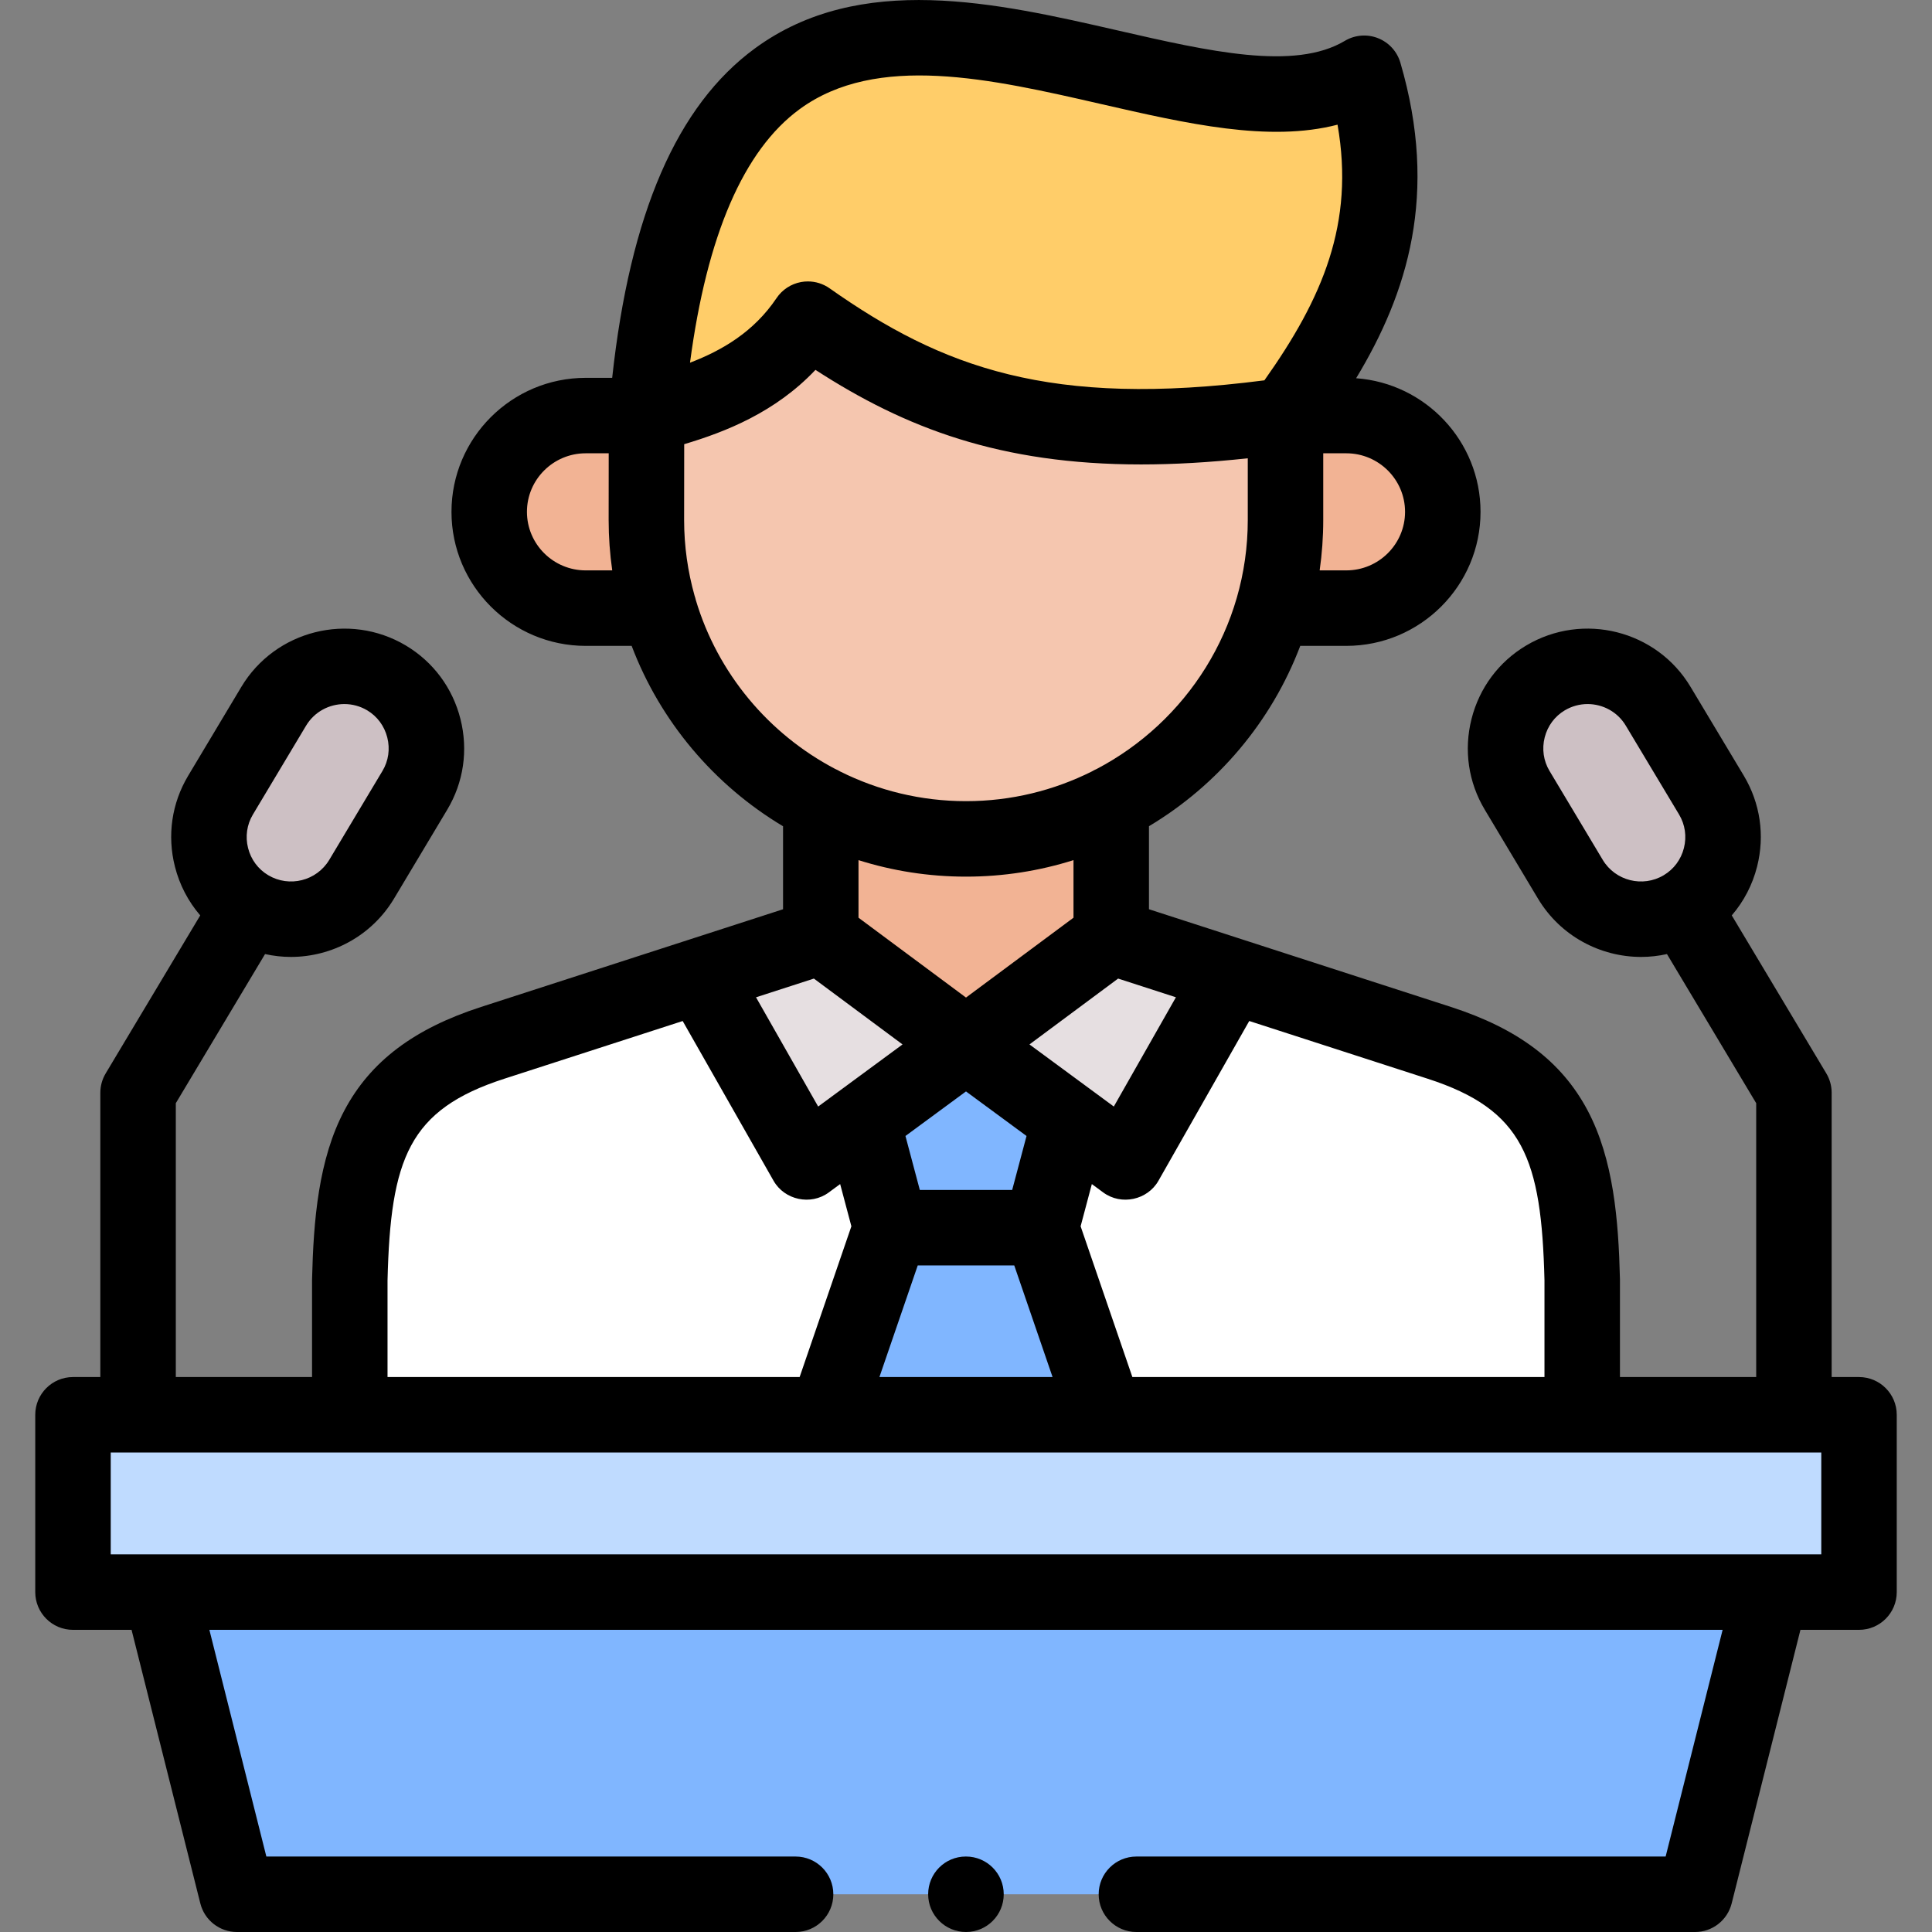
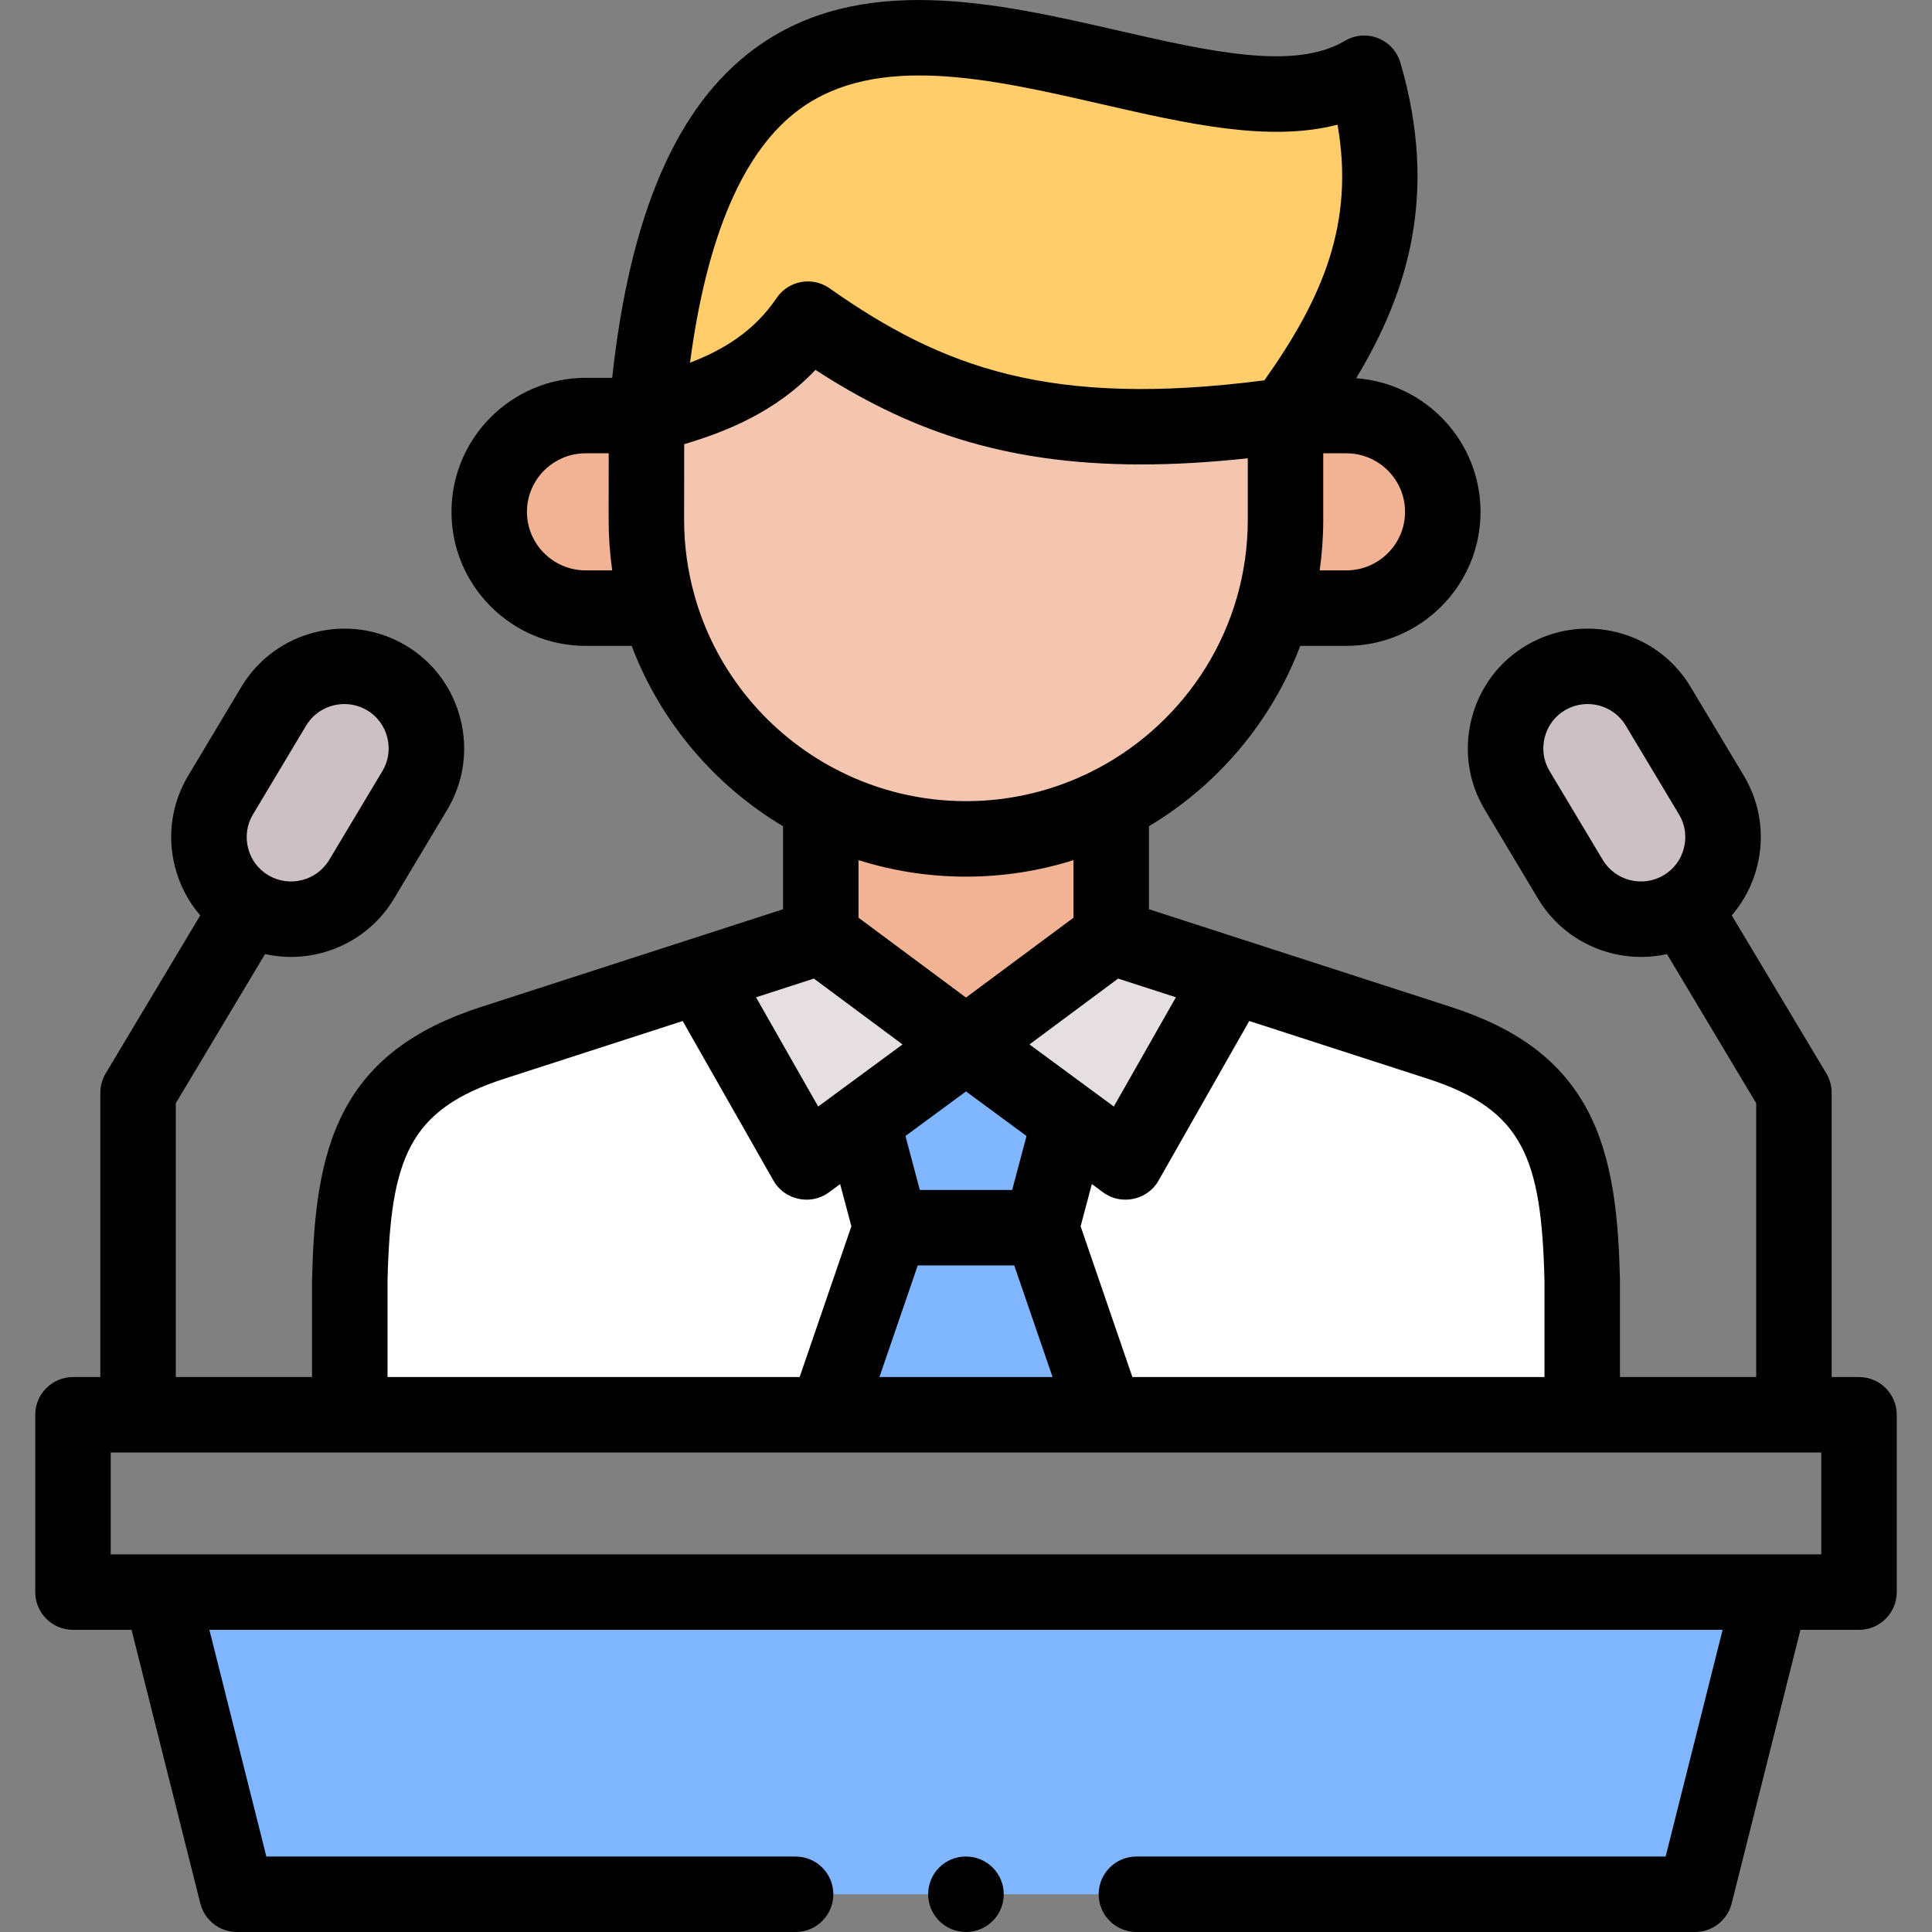
<svg xmlns="http://www.w3.org/2000/svg" id="Capa_1" height="512" viewBox="0 0 512 512" width="512">
  <rect x="0" y="0" width="512" height="512" fill="#808080" stroke="none" />
  <g>
    <g>
      <path clip-rule="evenodd" d="m326.39 258.558-28.082 49.411-14.853-10.923-7.526 28.304 17.02 49.581h126.354v-35.728c-.827-33.879-6.386-52.654-37.861-62.837z" fill="#fff" fill-rule="evenodd" />
    </g>
    <g>
      <path clip-rule="evenodd" d="m361.514 19.412c-51.26 30.636-175.932-85.025-190.187 90.715 14.255-3.84 31.503-8.79 42.764-25.545 30.819 21.704 61.837 34.704 126.582 25.545 18.874-25.716 32.187-51.943 20.841-90.715z" fill="#ffcd69" fill-rule="evenodd" />
    </g>
    <g>
      <path clip-rule="evenodd" d="m340.673 110.127c-64.745 9.16-95.763-3.84-126.582-25.545-11.261 16.755-28.509 21.704-42.764 25.545l-.028 27.678c0 8.107 1.169 15.93 3.336 23.354 6.529 22.558 22.294 41.304 42.878 51.857 11.546 5.945 24.661 9.302 38.488 9.302s26.941-3.357 38.488-9.302c20.584-10.553 36.35-29.299 42.878-51.857 2.167-7.424 3.307-15.247 3.307-23.354v-27.678z" fill="#f5c6af" fill-rule="evenodd" />
    </g>
    <g>
      <path clip-rule="evenodd" d="m155.219 110.127c-14.055 0-25.573 11.492-25.573 25.516 0 14.052 11.518 25.516 25.573 25.516h19.415c-2.167-7.424-3.336-15.247-3.336-23.354l.028-27.678z" fill="#f2b394" fill-rule="evenodd" />
    </g>
    <g>
      <path clip-rule="evenodd" d="m340.673 110.127v27.678c0 8.107-1.14 15.93-3.307 23.354h19.415c14.055 0 25.573-11.464 25.573-25.516 0-14.024-11.518-25.516-25.573-25.516z" fill="#f2b394" fill-rule="evenodd" />
    </g>
    <g>
      <path clip-rule="evenodd" d="m409.581 179.649c-10.292 6.116-13.656 19.542-7.527 29.783l14.112 23.582c6.158 10.269 19.586 13.654 29.878 7.51 10.263-6.116 13.656-19.514 7.527-29.783l-14.141-23.582c-6.13-10.269-19.558-13.626-29.849-7.51z" fill="#cdc0c4" fill-rule="evenodd" />
    </g>
    <g>
      <path clip-rule="evenodd" d="m72.542 187.159-14.112 23.581c-6.13 10.269-2.737 23.667 7.526 29.783 10.292 6.144 23.72 2.759 29.878-7.51l14.112-23.582c6.13-10.241 2.737-23.667-7.526-29.783-10.292-6.115-23.72-2.758-29.878 7.511z" fill="#cdc0c4" fill-rule="evenodd" />
    </g>
    <g>
      <path clip-rule="evenodd" d="m256 222.318c-13.827 0-26.941-3.357-38.488-9.302v35.216l38.488 28.589 38.488-28.588v-35.216c-11.546 5.944-24.661 9.301-38.488 9.301z" fill="#f2b394" fill-rule="evenodd" />
    </g>
    <g>
      <path clip-rule="evenodd" d="m294.488 248.232-38.488 28.589 27.455 20.225 14.853 10.923 28.082-49.411z" fill="#e6dfe1" fill-rule="evenodd" />
    </g>
    <g>
      <path clip-rule="evenodd" d="m217.512 248.232-31.93 10.326 28.11 49.411 14.854-10.923 27.454-20.225z" fill="#e6dfe1" fill-rule="evenodd" />
    </g>
    <g>
      <path clip-rule="evenodd" d="m256 276.821-27.454 20.225 7.526 28.304h19.928 19.928l7.527-28.304z" fill="#80b6ff" fill-rule="evenodd" />
    </g>
    <g>
      <path clip-rule="evenodd" d="m275.928 325.35h-19.928-19.928l-17.02 49.581h73.896z" fill="#80b6ff" fill-rule="evenodd" />
    </g>
    <g>
      <path clip-rule="evenodd" d="m130.559 276.365c-31.474 10.184-37.034 28.958-37.861 62.837v35.728h126.354l17.02-49.581-7.526-28.304-14.853 10.923-28.11-49.411z" fill="#fff" fill-rule="evenodd" />
    </g>
    <g>
-       <path clip-rule="evenodd" d="m219.052 374.931h-126.354-56.106-17.249v46.993h23.321 426.672 23.321v-46.993h-17.248-56.107-126.354z" fill="#bfdbff" fill-rule="evenodd" />
-     </g>
+       </g>
    <g>
      <path clip-rule="evenodd" d="m469.336 421.924h-426.672l20.128 80.076h386.417z" fill="#80b6ff" fill-rule="evenodd" />
    </g>
    <g>
      <path d="m492.657 364.931h-7.247v-75.338c0-1.809-.49-3.583-1.419-5.135l-25.055-41.868c3.176-3.683 5.484-8.083 6.715-12.949 2.082-8.233.842-16.765-3.503-24.043l-14.129-23.565c-8.955-15.001-28.488-19.927-43.545-10.981-7.27 4.319-12.42 11.235-14.503 19.473-2.085 8.244-.841 16.783 3.504 24.042l14.117 23.591c5.954 9.928 16.521 15.439 27.34 15.439 2.28 0 4.569-.26 6.83-.76l23.65 39.52v72.574h-36.106v-25.727c0-.081-.001-.163-.003-.244-.38-15.558-1.686-31.748-8.607-44.757-6.861-12.895-18.354-21.586-36.173-27.352l-80.032-25.893v-22.006c18.22-10.891 32.483-27.721 40.091-47.791h12.202c19.615 0 35.573-15.933 35.573-35.517 0-18.707-14.565-34.071-32.966-35.41 13.596-22.503 21.923-48.776 11.723-83.629-.869-2.971-3.066-5.371-5.947-6.501-2.883-1.131-6.125-.86-8.781.726-13.332 7.967-36.058 2.761-60.119-2.752-32.039-7.34-68.355-15.662-96.198 4.739-20.67 15.145-33.083 43.758-37.834 87.312h-7.013c-19.615 0-35.573 15.932-35.573 35.516s15.958 35.517 35.573 35.517h12.175c7.613 20.076 21.886 36.909 40.118 47.8v21.997l-24.876 8.048c-.091.028-.182.057-.273.088l-54.886 17.755c-17.818 5.766-29.313 14.457-36.173 27.352-6.921 13.009-8.226 29.199-8.606 44.757-.002.081-.003.163-.003.244v25.727h-36.106v-72.574l23.65-39.521c2.261.499 4.549.759 6.829.759 10.82 0 21.389-5.514 27.345-15.446l14.112-23.581c4.336-7.244 5.58-15.771 3.503-24.01-2.08-8.246-7.226-15.171-14.491-19.501-.003-.002-.007-.004-.01-.006-15.038-8.937-34.579-4.016-43.568 10.972l-14.117 23.592c-4.334 7.26-5.574 15.793-3.493 24.025 1.231 4.866 3.539 9.267 6.714 12.95l-25.056 41.869c-.929 1.552-1.419 3.326-1.419 5.135v75.338h-7.248c-5.523 0-10 4.478-10 10v46.993c0 5.523 4.477 10 10 10h15.523l18.227 72.513c1.117 4.446 5.114 7.563 9.699 7.563h148.05c5.523 0 10-4.478 10-10s-4.477-10-10-10h-140.253l-15.1-60.075h401.023l-15.101 60.075h-140.252c-5.523 0-10 4.478-10 10s4.478 10 10 10h148.05c4.584 0 8.581-3.116 9.699-7.563l18.227-72.513h15.523c5.523 0 10-4.478 10-10v-46.993c-.001-5.523-4.479-10-10.001-10zm-67.91-137.052-14.113-23.583c-1.595-2.665-2.048-5.815-1.275-8.867.771-3.047 2.663-5.598 5.33-7.183 1.897-1.127 3.984-1.663 6.042-1.663 4.015 0 7.925 2.039 10.122 5.719l14.129 23.565c1.595 2.67 2.048 5.821 1.276 8.87-.771 3.05-2.665 5.605-5.343 7.199-5.572 3.33-12.83 1.509-16.168-4.057zm-357.736-12.003 14.107-23.573c2.205-3.678 6.128-5.719 10.15-5.719 2.06 0 4.146.536 6.041 1.661 2.665 1.591 4.556 4.149 5.327 7.204.769 3.051.318 6.193-1.272 8.848l-14.107 23.574c-3.341 5.571-10.599 7.395-16.183 4.061-2.669-1.59-4.563-4.145-5.334-7.194-.77-3.051-.317-6.201 1.271-8.862zm342.291 123.449v25.605h-109.213l-13.714-39.95 2.975-11.189 3.029 2.23c4.757 3.502 11.71 2.012 14.624-3.111l24.06-42.334 47.301 15.303c25.324 8.195 30.139 21.138 30.938 53.446zm-153.302-50.086 16.042 11.81-3.803 14.3h-24.479l-3.803-14.301zm-12.788 46.111h25.576l10.154 29.58h-45.885zm68.418-71.061-16.456 28.954-22.355-16.459 23.494-17.451zm60.724-128.647c0 8.556-6.986 15.516-15.573 15.516h-7.057c.621-4.364.949-8.821.949-13.354v-17.677h6.108c8.587 0 15.573 6.961 15.573 15.515zm-160.467-106.694c20.468-14.995 50.688-8.073 79.911-1.377 22.753 5.212 44.481 10.194 62.663 5.47 4.574 26.143-3.964 46.005-19.384 67.752-56.82 7.346-85.462-3.426-115.228-24.388-1.697-1.195-3.711-1.824-5.758-1.824-.605 0-1.213.055-1.817.166-2.646.489-4.982 2.024-6.483 4.256-6.012 8.945-14.428 13.863-22.931 17.114 4.469-33.751 14.209-56.311 29.027-67.169zm-56.668 122.211c-8.587 0-15.573-6.96-15.573-15.516 0-8.555 6.986-15.515 15.573-15.515h6.097l-.018 17.677c0 4.533.329 8.99.95 13.354zm29.182 7.867c-.084-.388-.196-.765-.324-1.135-1.796-6.392-2.778-13.12-2.778-20.075l.021-20.101c10.943-3.26 24.131-8.43 34.789-19.693 23.794 15.418 48.965 25.061 86.295 25.06 8.711 0 18.095-.531 28.269-1.631v16.353c0 28.619-16.262 53.506-40.041 65.984-.431.18-.842.398-1.24.634-10.056 5.04-21.393 7.895-33.392 7.895-11.969 0-23.28-2.838-33.319-7.851-.435-.264-.887-.501-1.363-.697-17.643-9.266-31.133-25.361-36.917-44.743zm71.599 73.293c9.923 0 19.493-1.536 28.487-4.375v15.26l-28.487 21.16-28.487-21.161v-15.257c8.995 2.838 18.564 4.373 28.487 4.373zm-40.312 27.015 23.494 17.451-22.359 16.461-16.47-28.951zm-112.989 79.994c.799-32.313 5.612-45.254 30.938-53.448l47.281-15.297 24.082 42.331c2.914 5.121 9.866 6.608 14.621 3.108l3.03-2.231 2.975 11.189-13.714 39.95h-109.213zm379.957 72.595h-453.312v-26.992h453.313v26.992z" />
      <path d="m256 491.999h-.057c-5.523 0-9.972 4.478-9.972 10s4.506 10 10.029 10 10-4.478 10-10-4.477-10-10-10z" />
    </g>
  </g>
</svg>